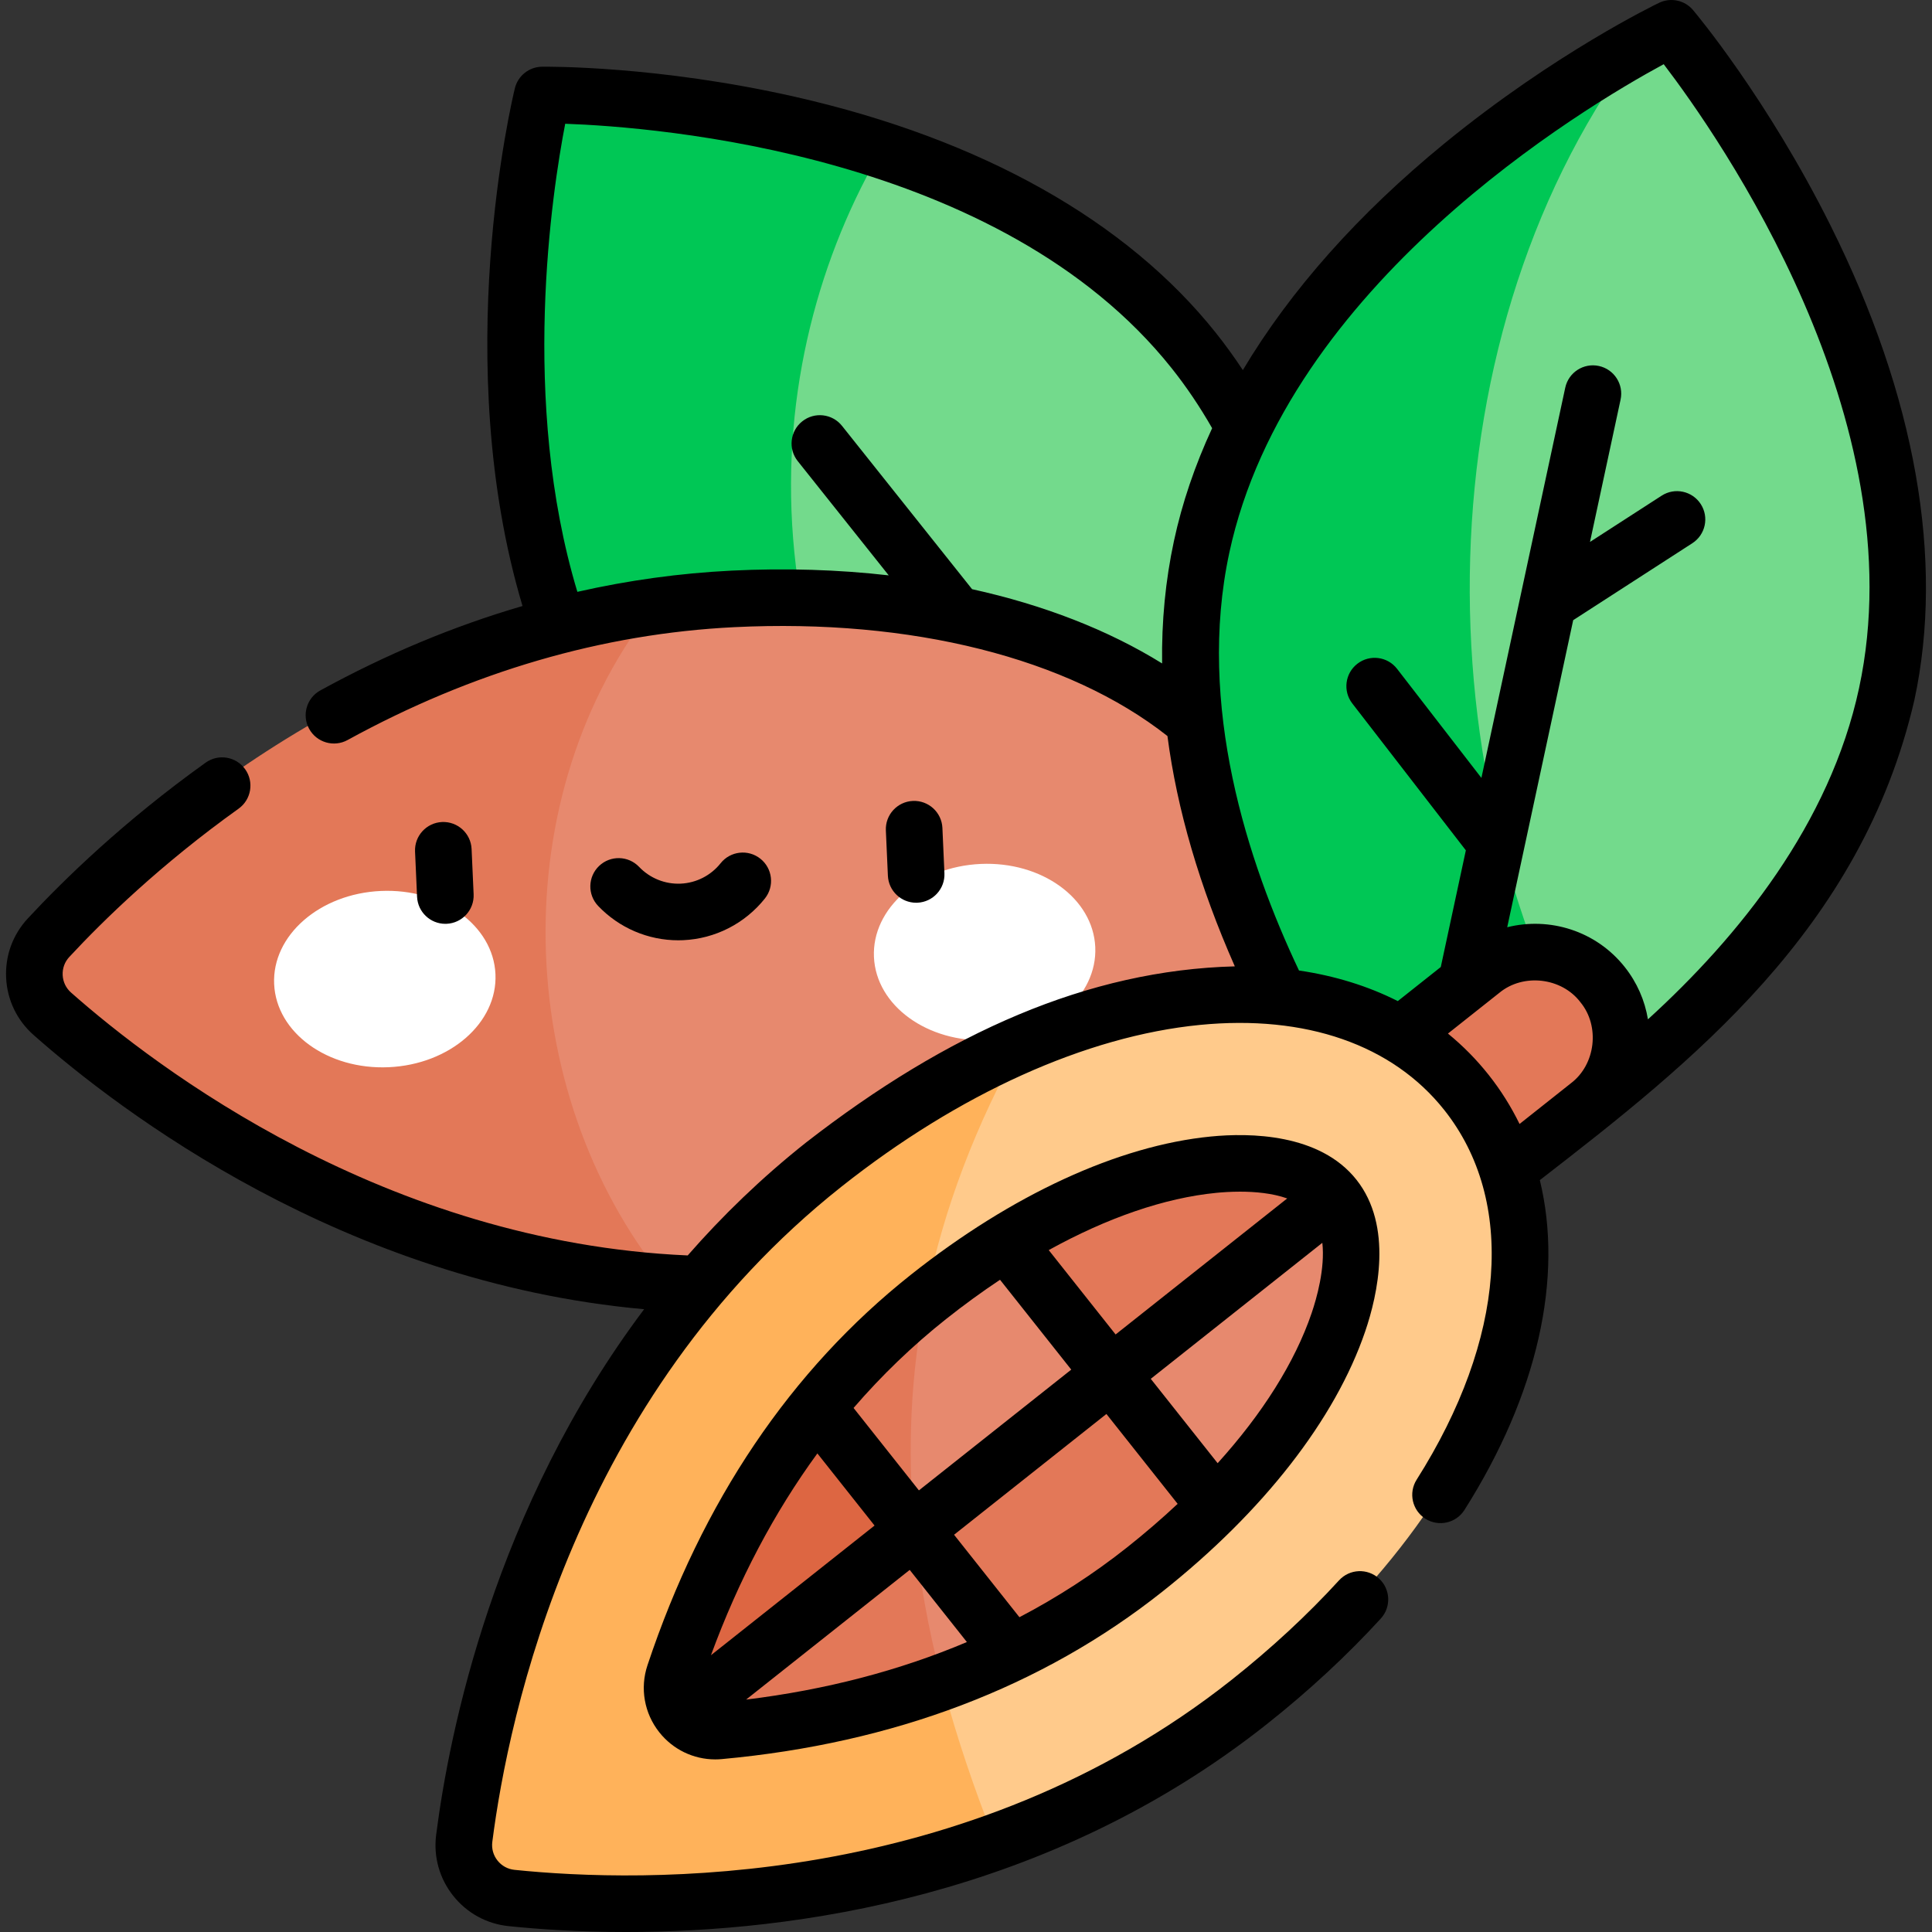
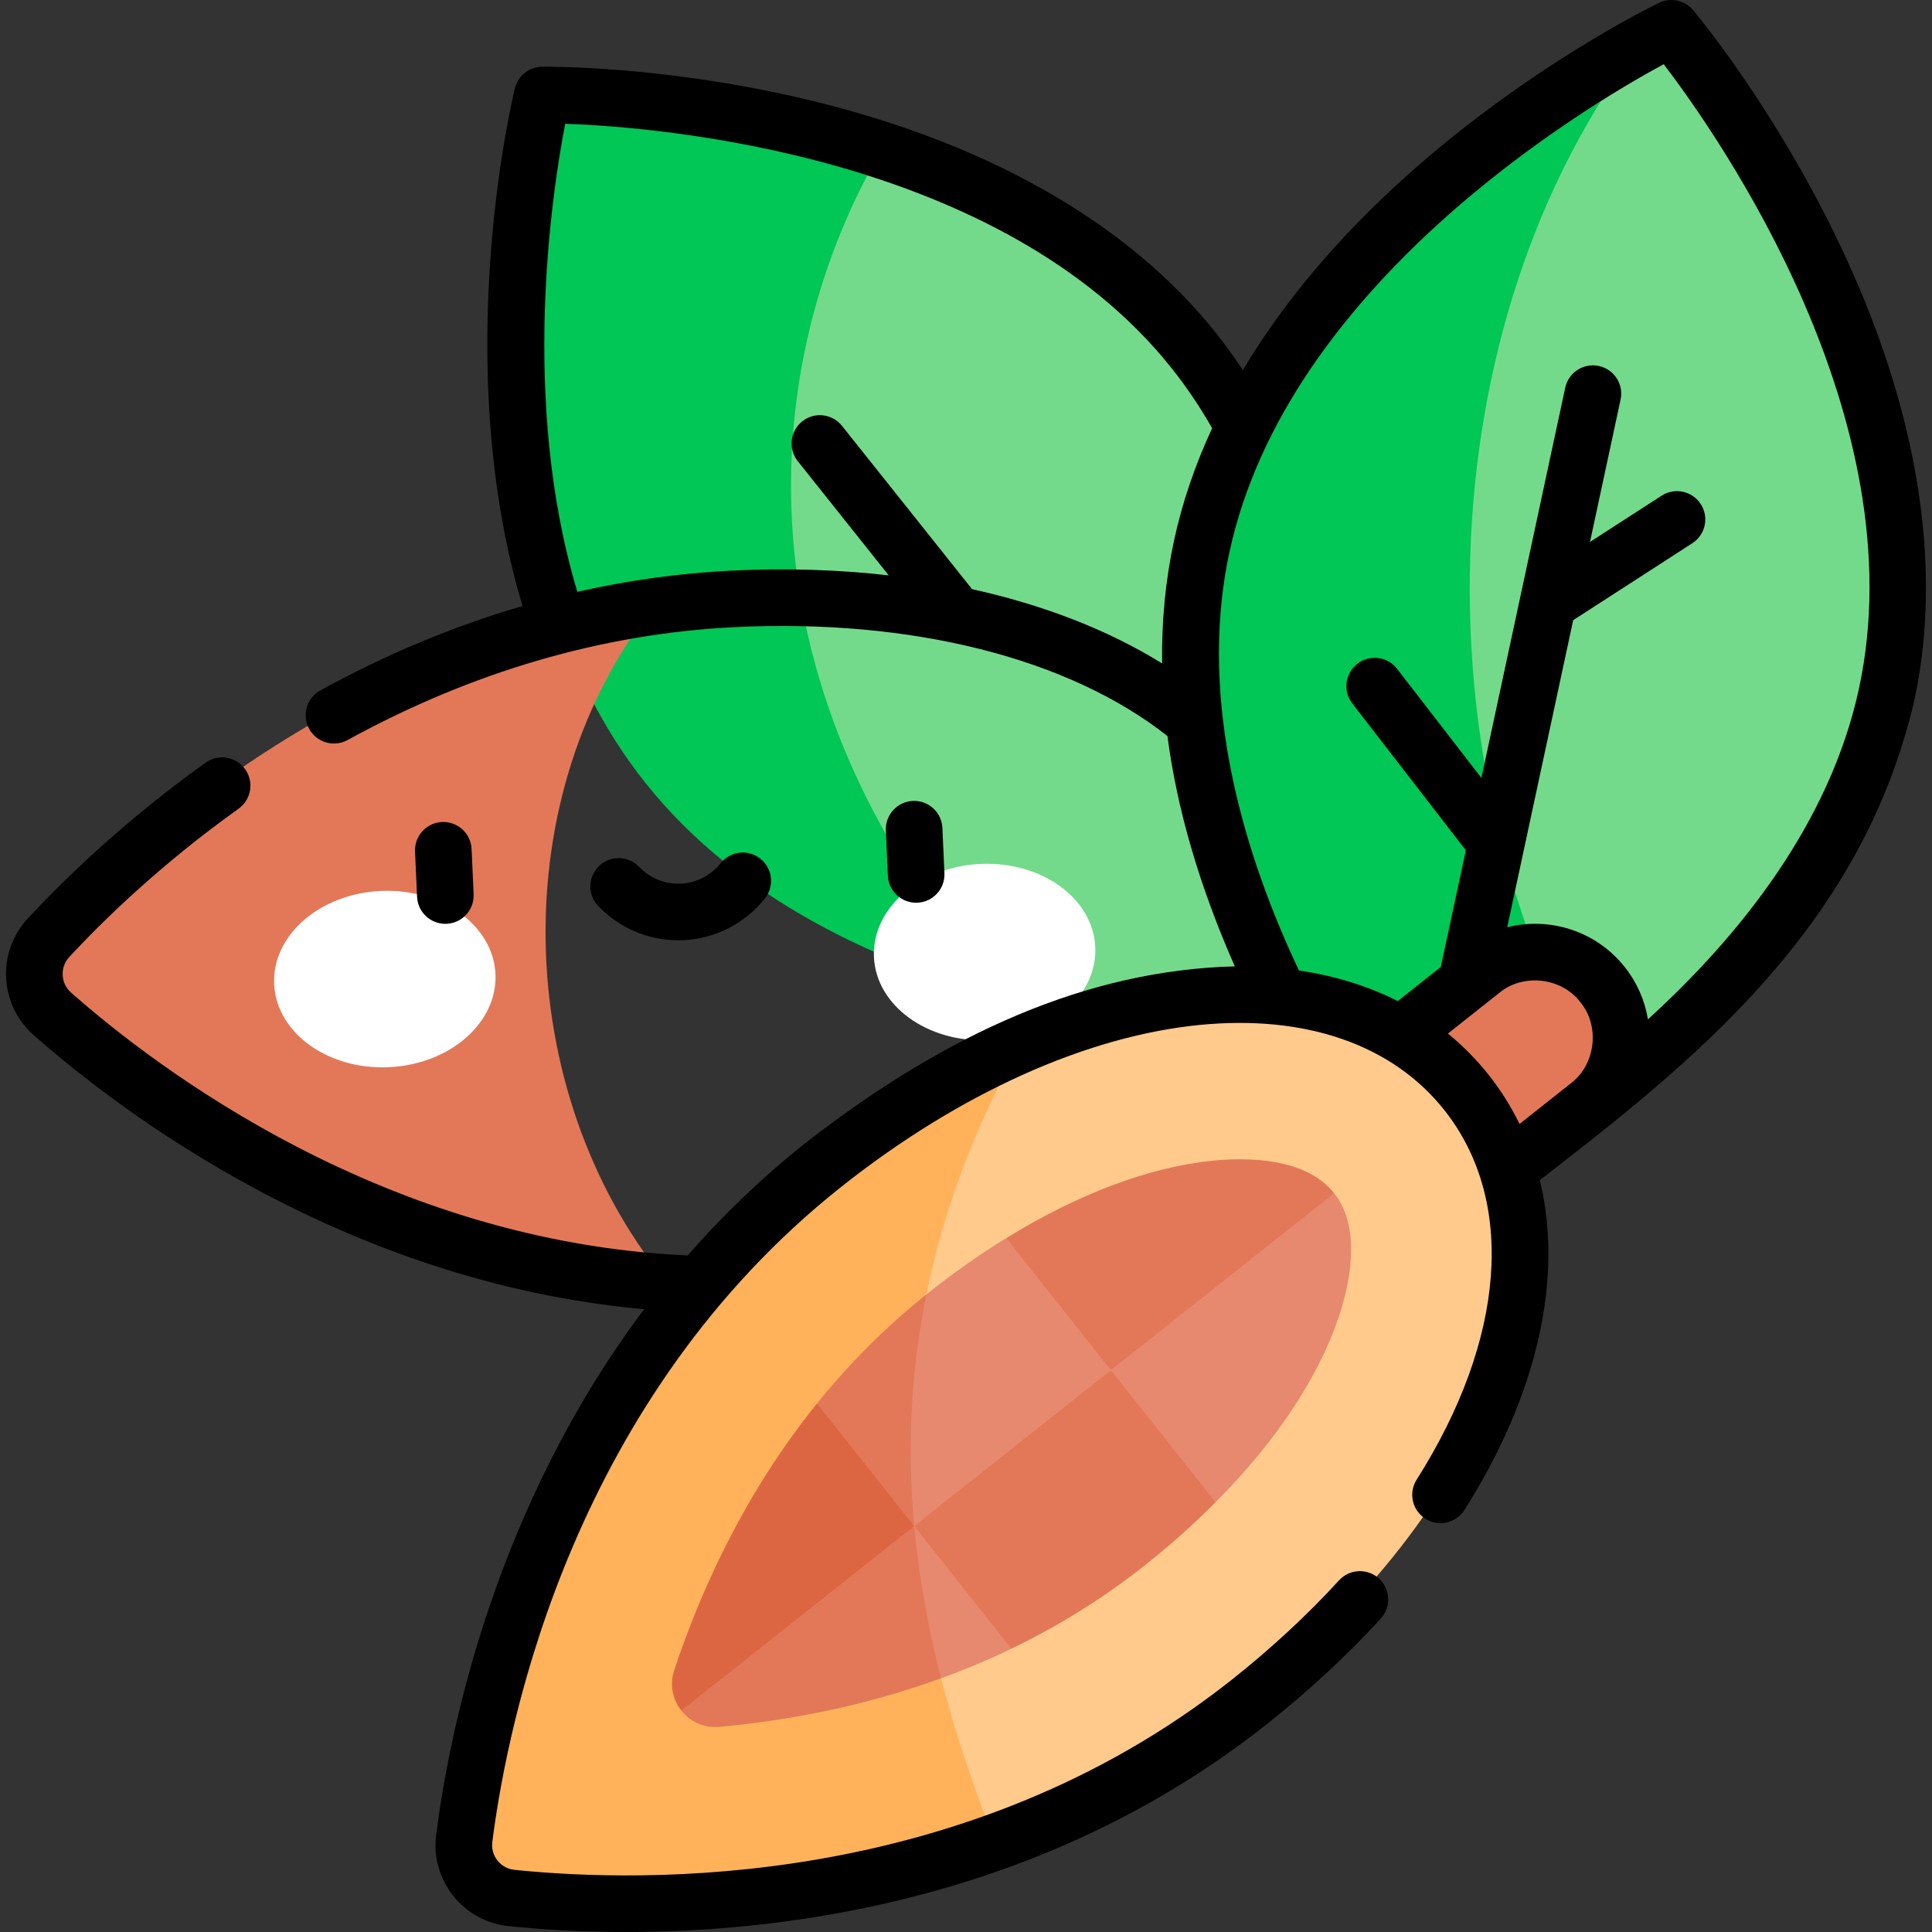
<svg xmlns="http://www.w3.org/2000/svg" id="Capa_1" enable-background="new 0 0 512 512" height="512" viewBox="0 0 512 512" width="512">
  <rect x="0" y="0" width="512" height="512" fill="#333333" stroke="none" />
  <g>
    <g>
      <path d="m343.691 275.201s-35.75.5-77.07-10.7c-83.701-66.103-84.128-182.47-32.48-225.69 29.75 9.76 60.69 26 82.19 53 55.22 69.34 27.36 183.39 27.36 183.39z" fill="#73da8c" />
      <path d="m266.621 264.501c-33.57-9.1-70.81-25.93-95.56-57-47.3-59.39-33.64-151.59-28.75-176.82.75-3.86 4.18-6.6 8.11-6.46 14.01.47 48.02 2.87 83.72 14.59-33.58 56.58-41.14 145.18 32.48 225.69z" fill="#00c755" />
-       <path d="m203.161 339.071c-9.33.46-18.44.34-27.3-.28-66.754-42.86-60.066-137.17-1.69-179.28 6.52-.9 13.2-1.54 20.03-1.88 86.53-4.27 147.19 33.45 149.66 83.55s-54.17 93.61-140.7 97.89z" fill="#e7896e" />
      <path d="m175.861 338.791c-79.5-5.57-139.17-51.01-162.02-71.21-5.95-5.25-6.39-14.35-1-20.16 21.37-23.02 78.96-76.52 161.33-87.91-41.1 51.03-38.31 129.62 1.69 179.28z" fill="#e37858" />
      <ellipse cx="260.865" cy="252.374" fill="#fff" rx="29.355" ry="23.377" transform="matrix(.999 -.045 .045 .999 -11.03 11.924)" />
      <ellipse cx="101.911" cy="259.493" fill="#fff" rx="29.355" ry="23.377" transform="matrix(.999 -.045 .045 .999 -11.51 4.82)" />
      <path d="m499.981 182.851c-9.96 46.37-44.9 82.46-75.24 105.99-60.237-75.524-65.779-205.957 10.99-278.66 3.614-2.516 8.64-2.109 11.35 1.51 15.61 20.42 68.85 96.92 52.9 171.16z" fill="#73da8c" />
      <path d="m424.741 288.841c-26.36 20.46-49.25 31.43-49.25 31.43s-75.69-89.76-57.07-176.43c15.68-72.95 93.17-120.46 117.31-133.66-59.25 76.88-60.06 197.04-10.99 278.66z" fill="#00c755" />
      <path d="m424.67 259.851c-7.816-9.86-22.144-11.517-32.004-3.702l-26.897 21.321c6.986 4.044 13.107 9.26 18.165 15.641 4.718 5.952 8.238 12.573 10.592 19.705l26.444-20.961c9.859-7.815 11.516-22.144 3.7-32.004z" fill="#e37858" />
      <path d="m331.111 449.911c-21.8 17.28-45.01 29.18-67.74 37.29-49.921-57.497-49.253-147.794 7.85-211.77 49.34-21.12 94.34-16.07 117.39 13.01 31.16 39.31 10.4 107.65-57.5 161.47z" fill="#ffca8b" />
      <path d="m263.371 487.201c-53.41 19.06-104.18 17.15-127.82 14.71-7.89-.81-13.56-7.96-12.55-15.82 4.31-33.62 22.27-120.67 95.27-178.54 17.68-14.01 35.58-24.69 52.95-32.12-25.853 45.936-32.619 88.893-28.95 129 2.66 29.075 10.816 56.656 21.1 82.77z" fill="#ffb25a" />
      <path d="m268.031 436.921c-6.2 2.99-12.43 5.59-18.63 7.84-6.785-9.184-10.265-26.111-7.13-40.33l15.553 14.287 10.197 18.193s.01 0 .01.01z" fill="#e7896e" />
      <path d="m249.401 444.761c-20.59 7.5-40.88 11.24-58.82 12.88-4.1.37-7.73-1.43-10.01-4.3l33.923-30.572 27.777-18.338c1.26 13.77 3.75 27.22 7.13 40.33z" fill="#e37858" />
      <path d="m354.671 349.321c-5.48 16.11-16.77 32.94-32.53 48.78l-16.407-15.492-11.333-19.498 27.009-25.417 32.151-21.483c7.54 9.51 3.93 24.83 1.11 33.11z" fill="#e7896e" />
      <path d="m294.401 363.111-21.605 22.493-30.525 18.827c-4.643-17.04-4.706-42.55 3.22-61.38 6.936-5.551 14.094-10.59 21.17-14.94.01.01 16.351 13.634 16.351 13.634z" fill="#e7896e" />
      <path d="m242.271 404.431-15.623-15.305-10.117-17.175c8.23-10.23 17.81-20 28.96-28.9-4.3 21.16-5.03 41.62-3.22 61.38z" fill="#e37858" />
-       <path d="m322.141 398.101c-5.69 5.75-11.98 11.36-18.8 16.76-11.39 9.03-23.29 16.27-35.31 22.06-.01-.01-25.76-32.49-25.76-32.49l52.13-41.32z" fill="#e37858" />
+       <path d="m322.141 398.101c-5.69 5.75-11.98 11.36-18.8 16.76-11.39 9.03-23.29 16.27-35.31 22.06-.01-.01-25.76-32.49-25.76-32.49l52.13-41.32" fill="#e37858" />
      <path d="m242.271 404.431-61.7 48.91c-2.27-2.87-3.2-6.81-1.9-10.72 7.41-22.25 19.18-47.56 37.85-70.69.01.02 25.75 32.5 25.75 32.5z" fill="#dd6642" />
      <path d="m353.561 316.211-59.16 46.9-27.73-34.99c19.02-11.74 37.98-18.88 54.92-20.55 8.7-.85 24.44-.86 31.97 8.64z" fill="#e37858" />
    </g>
    <g>
      <path d="m485.165 59.866c-16.802-33.688-35.698-56.256-36.494-57.2-2.204-2.613-5.893-3.405-8.976-1.928-1.114.534-27.612 13.349-56.767 37.164-22.939 18.737-40.97 39.065-53.559 60.181-2.264-3.429-4.65-6.728-7.151-9.869-23.651-29.696-62.111-51.306-111.221-62.494-36.708-8.362-66.138-8.052-67.373-8.037-3.417.048-6.37 2.4-7.181 5.72-.742 3.038-17.289 72.52 2.031 137.195-18.176 5.301-36.077 12.769-53.578 22.367-3.632 1.992-4.961 6.55-2.97 10.182 1.992 3.632 6.551 4.961 10.182 2.97 33.043-18.122 67.524-28.186 102.486-29.913 46.957-2.313 88.552 8.177 114.79 28.851 2.546 19.475 8.509 39.864 17.857 61.041-38.895 1.01-76.131 17.551-113.599 46.657-11.81 9.361-22.217 19.453-31.394 29.95-80.231-3.509-140.86-49.726-163.416-69.66-1.347-1.19-2.137-2.832-2.225-4.624s.536-3.504 1.759-4.82c9.092-9.792 24.256-24.557 44.861-39.292 3.37-2.409 4.148-7.094 1.738-10.463-2.409-3.37-7.093-4.147-10.463-1.738-21.626 15.464-37.565 30.987-47.129 41.286-3.996 4.304-6.038 9.903-5.748 15.766s2.873 11.235 7.273 15.124c22.736 20.093 82.239 65.527 161.802 72.673-39.699 52.84-51.609 111.936-55.11 139.254-.747 5.826.851 11.568 4.497 16.168 3.646 4.601 8.872 7.466 14.714 8.069 7.904.815 18.536 1.554 31.127 1.554 43.94-.001 111.661-9.002 169.868-55.14 11.057-8.764 21.195-18.161 30.132-27.93 2.796-3.056 2.585-7.8-.471-10.596-3.055-2.795-7.8-2.585-10.596.471-8.4 9.182-17.949 18.03-28.382 26.3-70.567 55.936-156.477 53.896-190.137 50.42-1.787-.185-3.385-1.06-4.499-2.466-1.115-1.406-1.603-3.162-1.374-4.944 4.302-33.565 21.925-117.673 92.491-173.608 31.167-24.704 64.91-39.938 95.015-42.894 28.059-2.755 51.063 5.257 64.779 22.559 19.048 24.03 16.308 60.649-7.329 97.958-2.217 3.499-1.177 8.132 2.322 10.349 3.498 2.216 8.132 1.177 10.349-2.322 19.497-30.774 26.248-61.63 19.976-87.414 39.88-30.888 85.17-66.297 99.266-127.242 7.975-37.118.307-80.561-22.173-125.635zm-227.553 96.271-34.47-43.281c-2.581-3.24-7.3-3.775-10.539-1.194-3.24 2.581-3.775 7.299-1.194 10.539l24.113 30.277c-13.292-1.522-27.263-1.967-41.667-1.256-13.713.677-27.345 2.562-40.847 5.621-15.248-50.586-6.671-106.214-3.22-124.047 24.138.85 115.381 7.864 160.697 64.763 3.904 4.902 7.506 10.246 10.744 15.915-4.565 9.858-7.962 19.84-10.117 29.871-2.25 10.471-3.295 21.303-3.14 32.47-14.253-8.843-31.335-15.487-50.36-19.678zm136.897 128.717c-3.222-4.065-6.832-7.717-10.789-10.947l13.629-10.804c6.331-5.235 16.498-4.059 21.467 2.483 5.235 6.332 4.059 16.498-2.483 21.468l-13.636 10.809c-2.24-4.577-4.956-8.932-8.188-13.009zm98.165-102.504c-7.722 35.944-31.834 65.825-55.952 87.786-.823-5.018-2.905-9.772-6.15-13.867-7.623-9.617-19.949-13.349-31.143-10.539l17.483-81.377 31.577-20.394c3.479-2.247 4.478-6.89 2.231-10.369-2.248-3.48-6.891-4.479-10.369-2.231l-18.985 12.261 8.105-37.725c.87-4.05-1.707-8.037-5.757-8.908-4.051-.871-8.038 1.707-8.908 5.757l-22.217 103.414-22.35-28.911c-2.533-3.278-7.244-3.88-10.52-1.347-3.277 2.533-3.88 7.244-1.347 10.52l30.094 38.929-6.643 30.921-11.393 9.031c-7.879-3.981-16.663-6.703-26.184-8.106-13.66-28.828-27.146-70.303-18.467-110.703 15.28-71.121 93.889-117.988 115.122-129.48 14.65 19.189 67.075 94.111 51.773 165.338z" />
      <path d="m242.787 239.235c.113 0 .227-.002.341-.007 4.138-.186 7.342-3.69 7.157-7.828l-.537-11.988c-.185-4.138-3.697-7.337-7.828-7.157-4.138.186-7.342 3.69-7.157 7.828l.537 11.988c.18 4.023 3.499 7.164 7.487 7.164z" />
      <path d="m118.016 244.823c.113 0 .228-.002.342-.007 4.138-.186 7.342-3.69 7.157-7.828l-.538-11.988c-.186-4.138-3.689-7.339-7.829-7.157-4.138.186-7.342 3.69-7.157 7.829l.537 11.988c.182 4.023 3.5 7.163 7.488 7.163z" />
      <path d="m181.063 249.158c8.469-.38 16.358-4.409 21.645-11.053 2.579-3.241 2.042-7.959-1.199-10.538-3.241-2.58-7.96-2.042-10.538 1.199-2.587 3.251-6.443 5.222-10.579 5.407-4.127.188-8.153-1.433-11.019-4.439-2.857-2.998-7.605-3.111-10.603-.253s-3.111 7.605-.253 10.603c5.557 5.828 13.233 9.103 21.235 9.103.435 0 .873-.009 1.311-.029z" />
-       <path d="m320.879 301.188c-24.493 2.405-52.712 15.406-79.459 36.607-31.871 25.263-55.367 60.094-69.837 103.525-2.026 6.081-.854 12.717 3.137 17.752 3.626 4.576 9.072 7.187 14.827 7.187.577 0 1.159-.026 1.741-.08 45.587-4.174 84.862-19.099 116.732-44.362 26.747-21.201 45.846-45.707 53.779-69.005 3.312-9.727 7.414-27.883-2.334-40.18-9.747-12.297-28.359-12.45-38.586-11.444zm1.466 14.927c1.589-.156 3.801-.312 6.289-.312 3.934 0 8.552.399 12.49 1.796l-45.476 36.047-17.723-22.358c15.525-8.583 30.726-13.828 44.42-15.173zm-71.608 33.435c4.737-3.755 9.509-7.224 14.281-10.399l18.876 23.813-40.374 32.003-17.315-21.845c7.474-8.653 15.648-16.53 24.532-23.572zm-62.327 89.101c7.328-19.946 16.757-37.81 28.204-53.481l15.152 19.115zm52.673-22.612 15.153 19.117c-17.871 7.568-37.417 12.669-58.51 15.251zm57.62-5.977c-8.884 7.042-18.411 13.213-28.542 18.515l-17.323-21.855 40.374-32.003 18.876 23.814c-4.181 3.92-8.648 7.774-13.385 11.529zm48.897-62.085c-4.435 13.025-13.012 26.628-24.912 39.783l-17.723-22.358 45.469-36.042c.755 6.778-1.506 14.716-2.834 18.617z" />
    </g>
  </g>
</svg>